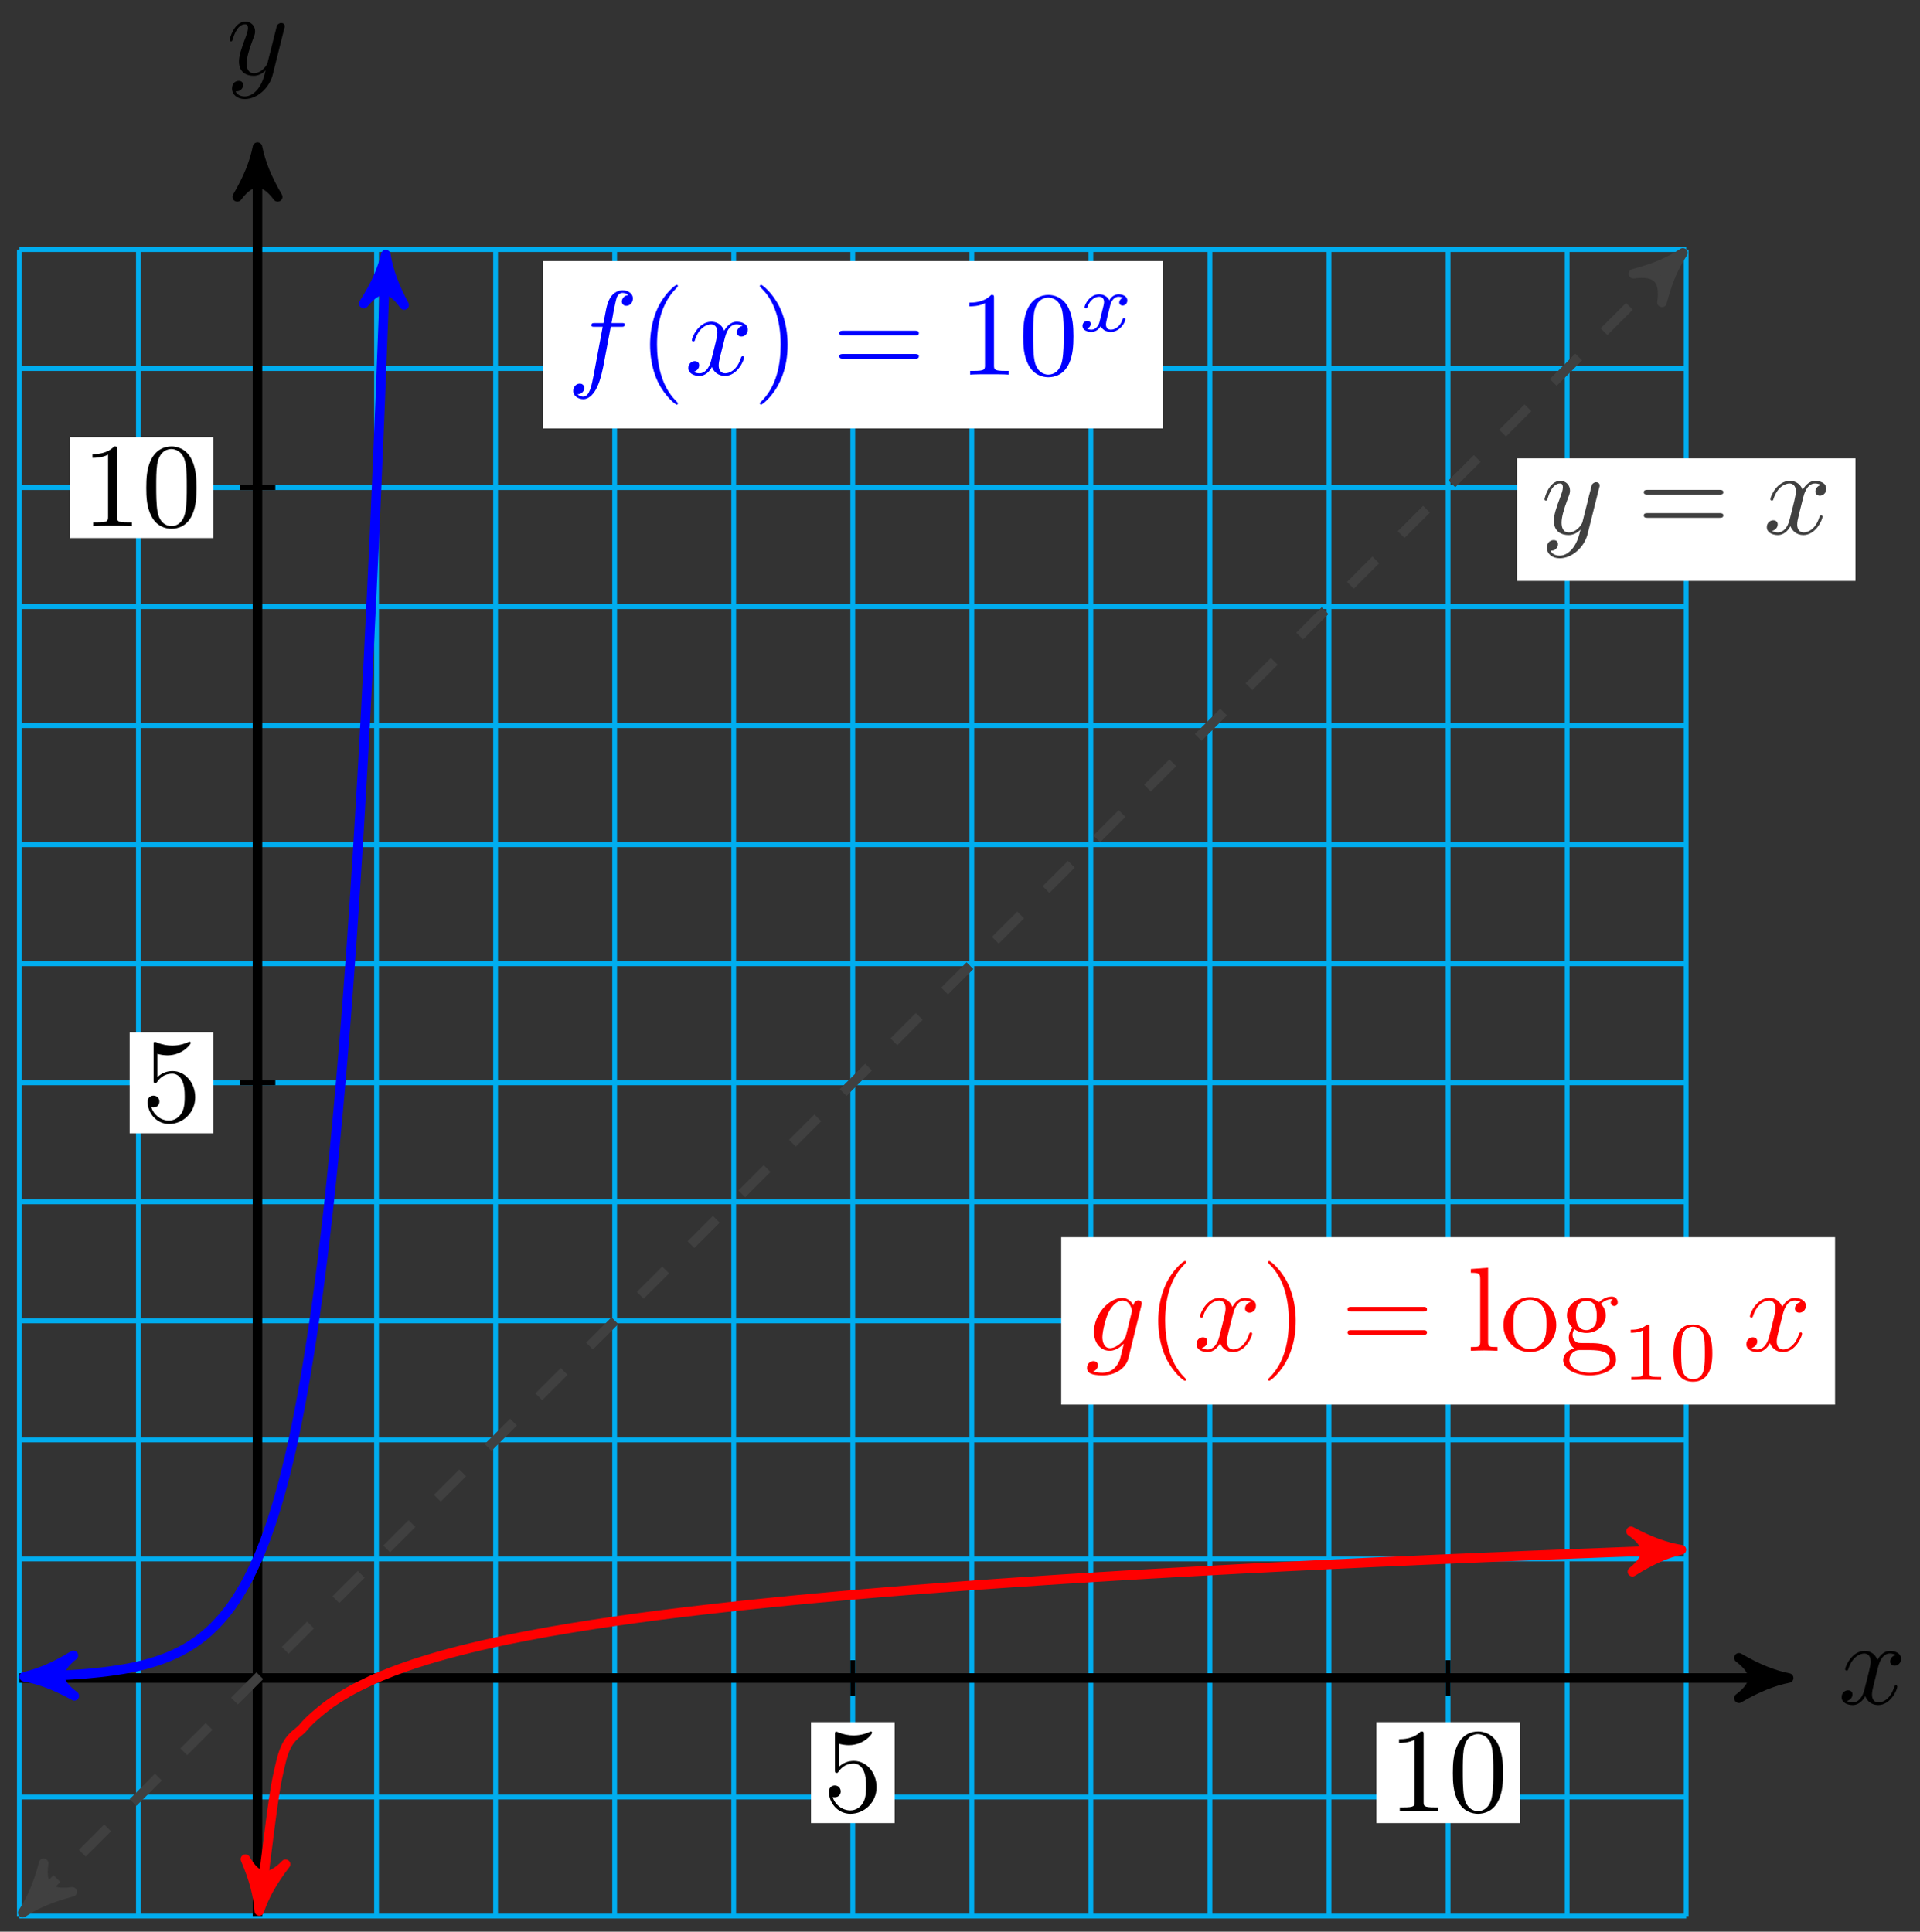
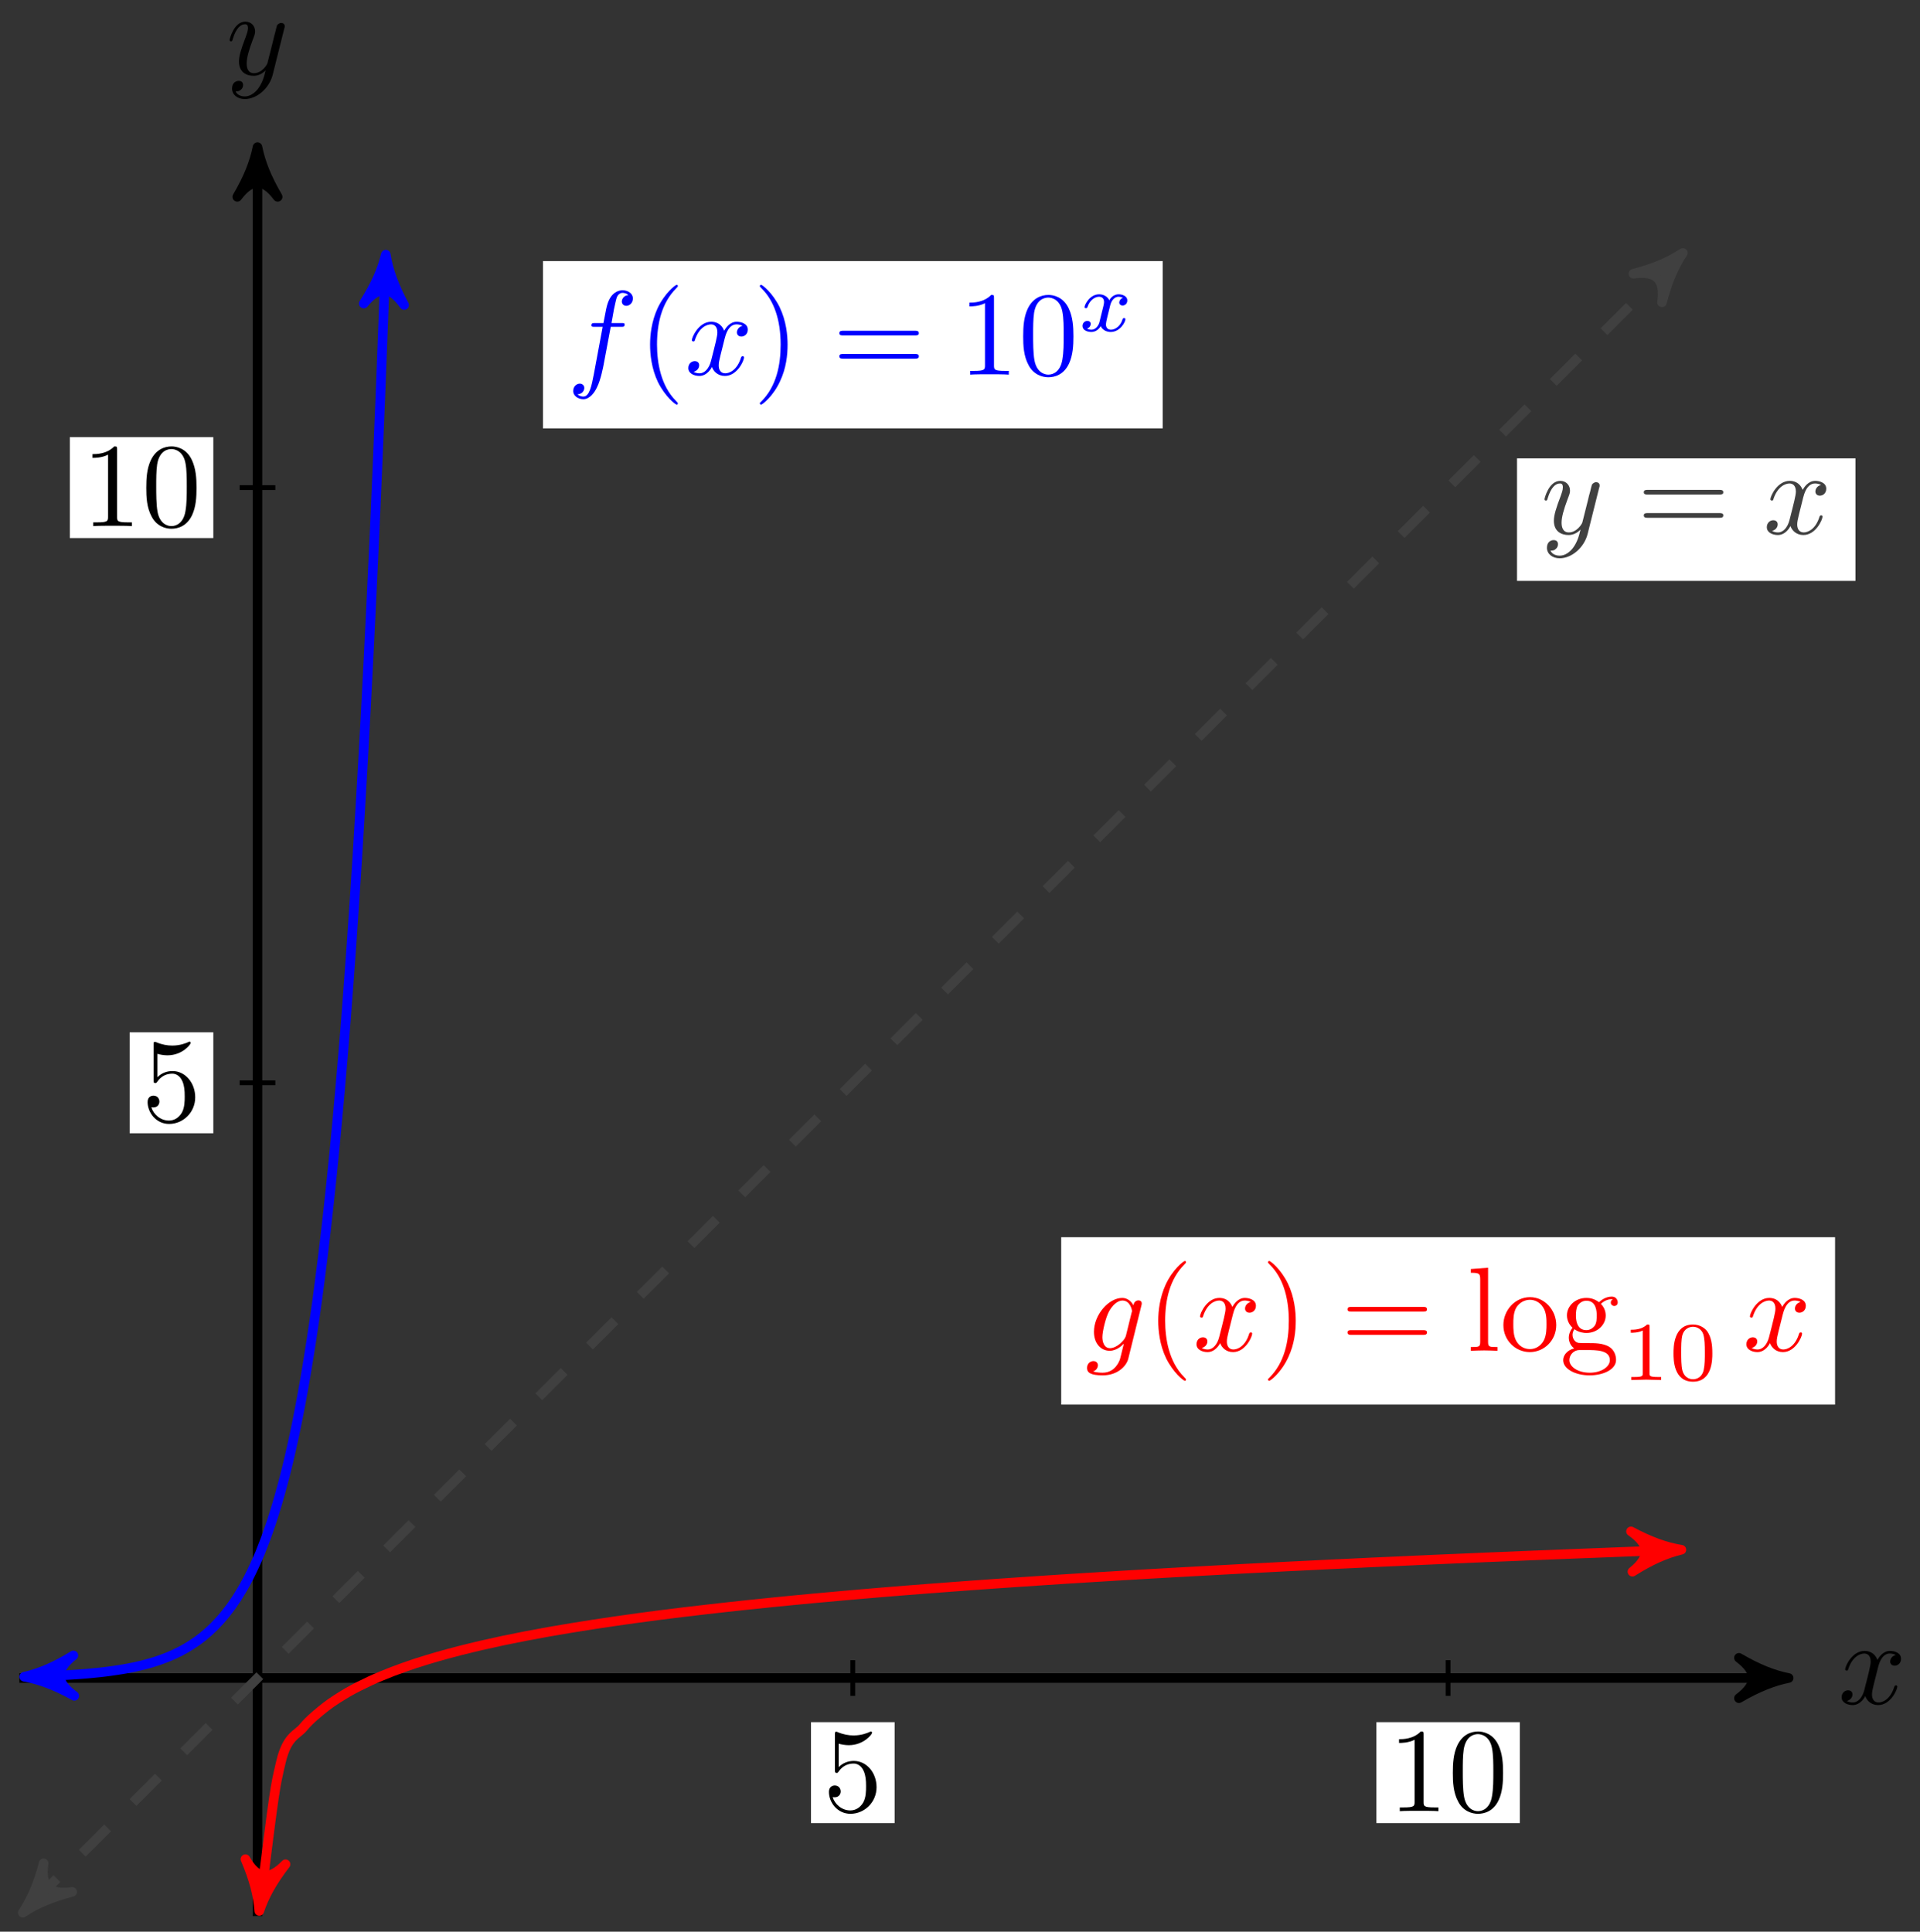
<svg xmlns="http://www.w3.org/2000/svg" xmlns:xlink="http://www.w3.org/1999/xlink" width="160pt" height="161pt" viewBox="0 0 160 161" version="1.1">
  <rect x="0" y="0" width="160" height="161" fill="#333333" stroke="none" />
  <defs>
    <g>
      <symbol overflow="visible" id="glyph0-0">
        <path style="stroke:none;" d="" />
      </symbol>
      <symbol overflow="visible" id="glyph0-1">
        <path style="stroke:none;" d="M 3.328 -3.016 C 3.391 -3.266 3.625 -4.188 4.312 -4.188 C 4.359 -4.188 4.609 -4.188 4.812 -4.062 C 4.531 -4 4.344 -3.766 4.344 -3.516 C 4.344 -3.359 4.453 -3.172 4.719 -3.172 C 4.938 -3.172 5.25 -3.344 5.25 -3.75 C 5.25 -4.266 4.672 -4.406 4.328 -4.406 C 3.75 -4.406 3.406 -3.875 3.281 -3.656 C 3.031 -4.312 2.5 -4.406 2.203 -4.406 C 1.172 -4.406 0.594 -3.125 0.594 -2.875 C 0.594 -2.766 0.703 -2.766 0.719 -2.766 C 0.797 -2.766 0.828 -2.797 0.844 -2.875 C 1.188 -3.938 1.844 -4.188 2.188 -4.188 C 2.375 -4.188 2.719 -4.094 2.719 -3.516 C 2.719 -3.203 2.547 -2.547 2.188 -1.141 C 2.031 -0.531 1.672 -0.109 1.234 -0.109 C 1.172 -0.109 0.953 -0.109 0.734 -0.234 C 0.984 -0.297 1.203 -0.5 1.203 -0.781 C 1.203 -1.047 0.984 -1.125 0.844 -1.125 C 0.531 -1.125 0.297 -0.875 0.297 -0.547 C 0.297 -0.094 0.781 0.109 1.219 0.109 C 1.891 0.109 2.25 -0.594 2.266 -0.641 C 2.391 -0.281 2.75 0.109 3.344 0.109 C 4.375 0.109 4.938 -1.172 4.938 -1.422 C 4.938 -1.531 4.859 -1.531 4.828 -1.531 C 4.734 -1.531 4.719 -1.484 4.688 -1.422 C 4.359 -0.344 3.688 -0.109 3.375 -0.109 C 2.984 -0.109 2.828 -0.422 2.828 -0.766 C 2.828 -0.984 2.875 -1.203 2.984 -1.641 Z M 3.328 -3.016 " />
      </symbol>
      <symbol overflow="visible" id="glyph0-2">
        <path style="stroke:none;" d="M 4.844 -3.797 C 4.891 -3.938 4.891 -3.953 4.891 -4.031 C 4.891 -4.203 4.75 -4.297 4.594 -4.297 C 4.5 -4.297 4.344 -4.234 4.25 -4.094 C 4.234 -4.031 4.141 -3.734 4.109 -3.547 C 4.031 -3.297 3.969 -3.016 3.906 -2.75 L 3.453 -0.953 C 3.422 -0.812 2.984 -0.109 2.328 -0.109 C 1.828 -0.109 1.719 -0.547 1.719 -0.922 C 1.719 -1.375 1.891 -2 2.219 -2.875 C 2.375 -3.281 2.422 -3.391 2.422 -3.594 C 2.422 -4.031 2.109 -4.406 1.609 -4.406 C 0.656 -4.406 0.297 -2.953 0.297 -2.875 C 0.297 -2.766 0.391 -2.766 0.406 -2.766 C 0.516 -2.766 0.516 -2.797 0.562 -2.953 C 0.844 -3.891 1.234 -4.188 1.578 -4.188 C 1.656 -4.188 1.828 -4.188 1.828 -3.875 C 1.828 -3.625 1.719 -3.359 1.656 -3.172 C 1.25 -2.109 1.078 -1.547 1.078 -1.078 C 1.078 -0.188 1.703 0.109 2.297 0.109 C 2.688 0.109 3.016 -0.062 3.297 -0.344 C 3.172 0.172 3.047 0.672 2.656 1.203 C 2.391 1.531 2.016 1.828 1.562 1.828 C 1.422 1.828 0.969 1.797 0.797 1.406 C 0.953 1.406 1.094 1.406 1.219 1.281 C 1.328 1.203 1.422 1.062 1.422 0.875 C 1.422 0.562 1.156 0.531 1.062 0.531 C 0.828 0.531 0.5 0.688 0.5 1.172 C 0.5 1.672 0.938 2.047 1.562 2.047 C 2.578 2.047 3.609 1.141 3.891 0.016 Z M 4.844 -3.797 " />
      </symbol>
      <symbol overflow="visible" id="glyph0-3">
        <path style="stroke:none;" d="M 4.688 -3.766 C 4.703 -3.812 4.719 -3.875 4.719 -3.938 C 4.719 -4.109 4.609 -4.203 4.438 -4.203 C 4.344 -4.203 4.062 -4.141 4.031 -3.781 C 3.844 -4.141 3.5 -4.406 3.094 -4.406 C 1.969 -4.406 0.734 -3.016 0.734 -1.578 C 0.734 -0.594 1.328 0 2.047 0 C 2.641 0 3.109 -0.469 3.203 -0.578 L 3.219 -0.562 C 3.016 0.312 2.891 0.734 2.891 0.75 C 2.844 0.844 2.516 1.828 1.453 1.828 C 1.266 1.828 0.938 1.812 0.656 1.719 C 0.953 1.641 1.062 1.375 1.062 1.203 C 1.062 1.047 0.953 0.859 0.688 0.859 C 0.469 0.859 0.156 1.031 0.156 1.438 C 0.156 1.844 0.516 2.047 1.469 2.047 C 2.719 2.047 3.438 1.266 3.594 0.672 Z M 3.406 -1.281 C 3.344 -1.016 3.109 -0.766 2.891 -0.578 C 2.688 -0.406 2.375 -0.219 2.078 -0.219 C 1.578 -0.219 1.438 -0.734 1.438 -1.141 C 1.438 -1.609 1.719 -2.797 2 -3.297 C 2.266 -3.781 2.688 -4.188 3.109 -4.188 C 3.766 -4.188 3.906 -3.375 3.906 -3.328 C 3.906 -3.281 3.891 -3.219 3.875 -3.188 Z M 3.406 -1.281 " />
      </symbol>
      <symbol overflow="visible" id="glyph0-4">
        <path style="stroke:none;" d="M 3.656 -3.984 L 4.516 -3.984 C 4.719 -3.984 4.812 -3.984 4.812 -4.188 C 4.812 -4.297 4.719 -4.297 4.547 -4.297 L 3.719 -4.297 L 3.922 -5.438 C 3.969 -5.641 4.109 -6.344 4.172 -6.469 C 4.25 -6.656 4.422 -6.812 4.641 -6.812 C 4.672 -6.812 4.938 -6.812 5.125 -6.625 C 4.688 -6.594 4.578 -6.234 4.578 -6.094 C 4.578 -5.859 4.766 -5.734 4.953 -5.734 C 5.219 -5.734 5.5 -5.969 5.5 -6.344 C 5.5 -6.797 5.047 -7.031 4.641 -7.031 C 4.297 -7.031 3.672 -6.844 3.375 -5.859 C 3.312 -5.656 3.281 -5.547 3.047 -4.297 L 2.359 -4.297 C 2.156 -4.297 2.047 -4.297 2.047 -4.109 C 2.047 -3.984 2.141 -3.984 2.328 -3.984 L 2.984 -3.984 L 2.25 -0.047 C 2.062 0.922 1.891 1.828 1.375 1.828 C 1.328 1.828 1.094 1.828 0.891 1.641 C 1.359 1.609 1.453 1.25 1.453 1.109 C 1.453 0.875 1.266 0.75 1.078 0.75 C 0.812 0.75 0.531 0.984 0.531 1.359 C 0.531 1.797 0.969 2.047 1.375 2.047 C 1.922 2.047 2.328 1.453 2.5 1.078 C 2.828 0.453 3.047 -0.75 3.062 -0.828 Z M 3.656 -3.984 " />
      </symbol>
      <symbol overflow="visible" id="glyph1-0">
        <path style="stroke:none;" d="" />
      </symbol>
      <symbol overflow="visible" id="glyph1-1">
        <path style="stroke:none;" d="M 4.469 -2 C 4.469 -3.188 3.656 -4.188 2.578 -4.188 C 2.109 -4.188 1.672 -4.031 1.312 -3.672 L 1.312 -5.625 C 1.516 -5.562 1.844 -5.5 2.156 -5.5 C 3.391 -5.5 4.094 -6.406 4.094 -6.531 C 4.094 -6.594 4.062 -6.641 3.984 -6.641 C 3.984 -6.641 3.953 -6.641 3.906 -6.609 C 3.703 -6.516 3.219 -6.312 2.547 -6.312 C 2.156 -6.312 1.688 -6.391 1.219 -6.594 C 1.141 -6.625 1.125 -6.625 1.109 -6.625 C 1 -6.625 1 -6.547 1 -6.391 L 1 -3.438 C 1 -3.266 1 -3.188 1.141 -3.188 C 1.219 -3.188 1.234 -3.203 1.281 -3.266 C 1.391 -3.422 1.75 -3.969 2.562 -3.969 C 3.078 -3.969 3.328 -3.516 3.406 -3.328 C 3.562 -2.953 3.594 -2.578 3.594 -2.078 C 3.594 -1.719 3.594 -1.125 3.344 -0.703 C 3.109 -0.312 2.734 -0.062 2.281 -0.062 C 1.562 -0.062 0.984 -0.594 0.812 -1.172 C 0.844 -1.172 0.875 -1.156 0.984 -1.156 C 1.312 -1.156 1.484 -1.406 1.484 -1.641 C 1.484 -1.891 1.312 -2.141 0.984 -2.141 C 0.844 -2.141 0.5 -2.062 0.5 -1.609 C 0.5 -0.75 1.188 0.219 2.297 0.219 C 3.453 0.219 4.469 -0.734 4.469 -2 Z M 4.469 -2 " />
      </symbol>
      <symbol overflow="visible" id="glyph1-2">
        <path style="stroke:none;" d="M 2.938 -6.375 C 2.938 -6.625 2.938 -6.641 2.703 -6.641 C 2.078 -6 1.203 -6 0.891 -6 L 0.891 -5.688 C 1.094 -5.688 1.672 -5.688 2.188 -5.953 L 2.188 -0.781 C 2.188 -0.422 2.156 -0.312 1.266 -0.312 L 0.953 -0.312 L 0.953 0 C 1.297 -0.031 2.156 -0.031 2.562 -0.031 C 2.953 -0.031 3.828 -0.031 4.172 0 L 4.172 -0.312 L 3.859 -0.312 C 2.953 -0.312 2.938 -0.422 2.938 -0.781 Z M 2.938 -6.375 " />
      </symbol>
      <symbol overflow="visible" id="glyph1-3">
        <path style="stroke:none;" d="M 4.578 -3.188 C 4.578 -3.984 4.531 -4.781 4.188 -5.516 C 3.734 -6.484 2.906 -6.641 2.5 -6.641 C 1.891 -6.641 1.172 -6.375 0.75 -5.453 C 0.438 -4.766 0.391 -3.984 0.391 -3.188 C 0.391 -2.438 0.422 -1.547 0.844 -0.781 C 1.266 0.016 2 0.219 2.484 0.219 C 3.016 0.219 3.781 0.016 4.219 -0.938 C 4.531 -1.625 4.578 -2.406 4.578 -3.188 Z M 2.484 0 C 2.094 0 1.5 -0.25 1.328 -1.203 C 1.219 -1.797 1.219 -2.719 1.219 -3.312 C 1.219 -3.953 1.219 -4.609 1.297 -5.141 C 1.484 -6.328 2.234 -6.422 2.484 -6.422 C 2.812 -6.422 3.469 -6.234 3.656 -5.25 C 3.766 -4.688 3.766 -3.938 3.766 -3.312 C 3.766 -2.562 3.766 -1.891 3.656 -1.25 C 3.5 -0.297 2.938 0 2.484 0 Z M 2.484 0 " />
      </symbol>
      <symbol overflow="visible" id="glyph1-4">
        <path style="stroke:none;" d="M 6.844 -3.266 C 7 -3.266 7.188 -3.266 7.188 -3.453 C 7.188 -3.656 7 -3.656 6.859 -3.656 L 0.891 -3.656 C 0.75 -3.656 0.562 -3.656 0.562 -3.453 C 0.562 -3.266 0.75 -3.266 0.891 -3.266 Z M 6.859 -1.328 C 7 -1.328 7.188 -1.328 7.188 -1.531 C 7.188 -1.719 7 -1.719 6.844 -1.719 L 0.891 -1.719 C 0.75 -1.719 0.562 -1.719 0.562 -1.531 C 0.562 -1.328 0.75 -1.328 0.891 -1.328 Z M 6.859 -1.328 " />
      </symbol>
      <symbol overflow="visible" id="glyph1-5">
        <path style="stroke:none;" d="M 3.297 2.391 C 3.297 2.359 3.297 2.344 3.125 2.172 C 1.891 0.922 1.562 -0.969 1.562 -2.5 C 1.562 -4.234 1.938 -5.969 3.172 -7.203 C 3.297 -7.328 3.297 -7.344 3.297 -7.375 C 3.297 -7.453 3.266 -7.484 3.203 -7.484 C 3.094 -7.484 2.203 -6.797 1.609 -5.531 C 1.109 -4.438 0.984 -3.328 0.984 -2.5 C 0.984 -1.719 1.094 -0.516 1.641 0.625 C 2.25 1.844 3.094 2.5 3.203 2.5 C 3.266 2.5 3.297 2.469 3.297 2.391 Z M 3.297 2.391 " />
      </symbol>
      <symbol overflow="visible" id="glyph1-6">
        <path style="stroke:none;" d="M 2.875 -2.5 C 2.875 -3.266 2.766 -4.469 2.219 -5.609 C 1.625 -6.828 0.766 -7.484 0.672 -7.484 C 0.609 -7.484 0.562 -7.438 0.562 -7.375 C 0.562 -7.344 0.562 -7.328 0.75 -7.141 C 1.734 -6.156 2.297 -4.578 2.297 -2.5 C 2.297 -0.781 1.938 0.969 0.703 2.219 C 0.562 2.344 0.562 2.359 0.562 2.391 C 0.562 2.453 0.609 2.5 0.672 2.5 C 0.766 2.5 1.672 1.812 2.25 0.547 C 2.766 -0.547 2.875 -1.656 2.875 -2.5 Z M 2.875 -2.5 " />
      </symbol>
      <symbol overflow="visible" id="glyph1-7">
        <path style="stroke:none;" d="M 1.766 -6.922 L 0.328 -6.812 L 0.328 -6.5 C 1.031 -6.5 1.109 -6.438 1.109 -5.938 L 1.109 -0.75 C 1.109 -0.312 1 -0.312 0.328 -0.312 L 0.328 0 C 0.656 -0.016 1.188 -0.031 1.438 -0.031 C 1.688 -0.031 2.172 -0.016 2.547 0 L 2.547 -0.312 C 1.875 -0.312 1.766 -0.312 1.766 -0.75 Z M 1.766 -6.922 " />
      </symbol>
      <symbol overflow="visible" id="glyph1-8">
        <path style="stroke:none;" d="M 4.688 -2.141 C 4.688 -3.406 3.703 -4.469 2.5 -4.469 C 1.25 -4.469 0.281 -3.375 0.281 -2.141 C 0.281 -0.844 1.312 0.109 2.484 0.109 C 3.688 0.109 4.688 -0.875 4.688 -2.141 Z M 2.5 -0.141 C 2.062 -0.141 1.625 -0.344 1.359 -0.812 C 1.109 -1.25 1.109 -1.859 1.109 -2.219 C 1.109 -2.609 1.109 -3.141 1.344 -3.578 C 1.609 -4.031 2.078 -4.25 2.484 -4.25 C 2.922 -4.25 3.344 -4.031 3.609 -3.594 C 3.875 -3.172 3.875 -2.594 3.875 -2.219 C 3.875 -1.859 3.875 -1.312 3.656 -0.875 C 3.422 -0.422 2.984 -0.141 2.5 -0.141 Z M 2.5 -0.141 " />
      </symbol>
      <symbol overflow="visible" id="glyph1-9">
        <path style="stroke:none;" d="M 2.219 -1.719 C 1.344 -1.719 1.344 -2.719 1.344 -2.938 C 1.344 -3.203 1.359 -3.531 1.5 -3.781 C 1.578 -3.891 1.812 -4.172 2.219 -4.172 C 3.078 -4.172 3.078 -3.188 3.078 -2.953 C 3.078 -2.688 3.078 -2.359 2.922 -2.109 C 2.844 -2 2.609 -1.719 2.219 -1.719 Z M 1.062 -1.328 C 1.062 -1.359 1.062 -1.594 1.219 -1.797 C 1.609 -1.516 2.031 -1.484 2.219 -1.484 C 3.141 -1.484 3.828 -2.172 3.828 -2.938 C 3.828 -3.312 3.672 -3.672 3.422 -3.906 C 3.781 -4.25 4.141 -4.297 4.312 -4.297 C 4.344 -4.297 4.391 -4.297 4.422 -4.281 C 4.312 -4.25 4.25 -4.141 4.25 -4.016 C 4.25 -3.844 4.391 -3.734 4.547 -3.734 C 4.641 -3.734 4.828 -3.797 4.828 -4.031 C 4.828 -4.203 4.719 -4.516 4.328 -4.516 C 4.125 -4.516 3.688 -4.453 3.266 -4.047 C 2.844 -4.375 2.438 -4.406 2.219 -4.406 C 1.281 -4.406 0.594 -3.719 0.594 -2.953 C 0.594 -2.516 0.812 -2.141 1.062 -1.922 C 0.938 -1.781 0.75 -1.453 0.75 -1.094 C 0.75 -0.781 0.891 -0.406 1.203 -0.203 C 0.594 -0.047 0.281 0.391 0.281 0.781 C 0.281 1.5 1.266 2.047 2.484 2.047 C 3.656 2.047 4.688 1.547 4.688 0.766 C 4.688 0.422 4.562 -0.094 4.047 -0.375 C 3.516 -0.641 2.938 -0.641 2.328 -0.641 C 2.078 -0.641 1.656 -0.641 1.578 -0.656 C 1.266 -0.703 1.062 -1 1.062 -1.328 Z M 2.5 1.828 C 1.484 1.828 0.797 1.312 0.797 0.781 C 0.797 0.328 1.172 -0.047 1.609 -0.062 L 2.203 -0.062 C 3.062 -0.062 4.172 -0.062 4.172 0.781 C 4.172 1.328 3.469 1.828 2.5 1.828 Z M 2.5 1.828 " />
      </symbol>
      <symbol overflow="visible" id="glyph2-0">
        <path style="stroke:none;" d="" />
      </symbol>
      <symbol overflow="visible" id="glyph2-1">
        <path style="stroke:none;" d="M 2.328 -4.438 C 2.328 -4.625 2.328 -4.625 2.125 -4.625 C 1.672 -4.188 1.047 -4.188 0.766 -4.188 L 0.766 -3.938 C 0.922 -3.938 1.391 -3.938 1.766 -4.125 L 1.766 -0.578 C 1.766 -0.344 1.766 -0.25 1.078 -0.25 L 0.812 -0.25 L 0.812 0 C 0.938 0 1.797 -0.031 2.047 -0.031 C 2.266 -0.031 3.141 0 3.297 0 L 3.297 -0.25 L 3.031 -0.25 C 2.328 -0.25 2.328 -0.344 2.328 -0.578 Z M 2.328 -4.438 " />
      </symbol>
      <symbol overflow="visible" id="glyph2-2">
        <path style="stroke:none;" d="M 3.594 -2.219 C 3.594 -2.984 3.5 -3.547 3.188 -4.031 C 2.969 -4.344 2.531 -4.625 1.984 -4.625 C 0.359 -4.625 0.359 -2.719 0.359 -2.219 C 0.359 -1.719 0.359 0.141 1.984 0.141 C 3.594 0.141 3.594 -1.719 3.594 -2.219 Z M 1.984 -0.062 C 1.656 -0.062 1.234 -0.25 1.094 -0.812 C 1 -1.219 1 -1.797 1 -2.312 C 1 -2.828 1 -3.359 1.094 -3.734 C 1.25 -4.281 1.688 -4.438 1.984 -4.438 C 2.359 -4.438 2.719 -4.203 2.844 -3.797 C 2.953 -3.422 2.969 -2.922 2.969 -2.312 C 2.969 -1.797 2.969 -1.281 2.875 -0.844 C 2.734 -0.203 2.266 -0.062 1.984 -0.062 Z M 1.984 -0.062 " />
      </symbol>
      <symbol overflow="visible" id="glyph3-0">
        <path style="stroke:none;" d="" />
      </symbol>
      <symbol overflow="visible" id="glyph3-1">
        <path style="stroke:none;" d="M 1.734 -0.734 C 1.672 -0.5 1.438 -0.125 1.078 -0.125 C 1.062 -0.125 0.844 -0.125 0.703 -0.219 C 0.984 -0.312 1.016 -0.562 1.016 -0.609 C 1.016 -0.766 0.891 -0.859 0.734 -0.859 C 0.531 -0.859 0.328 -0.703 0.328 -0.438 C 0.328 -0.094 0.719 0.062 1.062 0.062 C 1.391 0.062 1.672 -0.125 1.844 -0.422 C 2.016 -0.062 2.391 0.062 2.672 0.062 C 3.484 0.062 3.906 -0.797 3.906 -1 C 3.906 -1.094 3.812 -1.094 3.797 -1.094 C 3.688 -1.094 3.688 -1.047 3.656 -0.969 C 3.516 -0.484 3.094 -0.125 2.703 -0.125 C 2.422 -0.125 2.281 -0.312 2.281 -0.578 C 2.281 -0.766 2.453 -1.391 2.641 -2.172 C 2.781 -2.703 3.094 -2.875 3.328 -2.875 C 3.344 -2.875 3.547 -2.875 3.703 -2.781 C 3.484 -2.719 3.391 -2.516 3.391 -2.391 C 3.391 -2.25 3.516 -2.141 3.672 -2.141 C 3.828 -2.141 4.062 -2.266 4.062 -2.562 C 4.062 -2.953 3.609 -3.078 3.344 -3.078 C 2.984 -3.078 2.703 -2.844 2.562 -2.578 C 2.438 -2.859 2.109 -3.078 1.719 -3.078 C 0.938 -3.078 0.5 -2.219 0.5 -2 C 0.5 -1.922 0.594 -1.922 0.609 -1.922 C 0.703 -1.922 0.703 -1.938 0.75 -2.031 C 0.922 -2.578 1.359 -2.875 1.703 -2.875 C 1.938 -2.875 2.125 -2.75 2.125 -2.422 C 2.125 -2.281 2.031 -1.938 1.969 -1.688 Z M 1.734 -0.734 " />
      </symbol>
    </g>
  </defs>
  <g id="surface1">
-     <path style="fill:none;stroke-width:0.399;stroke-linecap:butt;stroke-linejoin:miter;stroke:rgb(0%,67.839%,93.729%);stroke-opacity:1;stroke-miterlimit:10;" d="M -19.843 -19.842 L 119.06 -19.842 M -19.843 -9.92 L 119.06 -9.92 M -19.843 0.001 L 119.06 0.001 M -19.843 9.923 L 119.06 9.923 M -19.843 19.844 L 119.06 19.844 M -19.843 29.766 L 119.06 29.766 M -19.843 39.688 L 119.06 39.688 M -19.843 49.609 L 119.06 49.609 M -19.843 59.531 L 119.06 59.531 M -19.843 69.452 L 119.06 69.452 M -19.843 79.374 L 119.06 79.374 M -19.843 89.296 L 119.06 89.296 M -19.843 99.217 L 119.06 99.217 M -19.843 109.139 L 119.06 109.139 M -19.843 119.056 L 119.06 119.056 M -19.843 -19.842 L -19.843 119.06 M -9.922 -19.842 L -9.922 119.06 M -0 -19.842 L -0 119.06 M 9.921 -19.842 L 9.921 119.06 M 19.842 -19.842 L 19.842 119.06 M 29.764 -19.842 L 29.764 119.06 M 39.685 -19.842 L 39.685 119.06 M 49.607 -19.842 L 49.607 119.06 M 59.528 -19.842 L 59.528 119.06 M 69.449 -19.842 L 69.449 119.06 M 79.371 -19.842 L 79.371 119.06 M 89.292 -19.842 L 89.292 119.06 M 99.217 -19.842 L 99.217 119.06 M 109.139 -19.842 L 109.139 119.06 M 119.056 -19.842 L 119.056 119.06 " transform="matrix(1,0,0,-1,21.457,139.857)" />
    <path style="fill:none;stroke-width:0.797;stroke-linecap:butt;stroke-linejoin:miter;stroke:rgb(0%,0%,0%);stroke-opacity:1;stroke-miterlimit:10;" d="M -19.843 0.001 L 126.552 0.001 " transform="matrix(1,0,0,-1,21.457,139.857)" />
    <path style="fill-rule:nonzero;fill:rgb(0%,0%,0%);fill-opacity:1;stroke-width:0.797;stroke-linecap:butt;stroke-linejoin:round;stroke:rgb(0%,0%,0%);stroke-opacity:1;stroke-miterlimit:10;" d="M 1.038 0.001 C -0.259 0.259 -1.556 0.779 -3.107 1.685 C -1.556 0.517 -1.556 -0.518 -3.107 -1.682 C -1.556 -0.776 -0.259 -0.26 1.038 0.001 Z M 1.038 0.001 " transform="matrix(1,0,0,-1,148.017,139.857)" />
    <g style="fill:rgb(0%,0%,0%);fill-opacity:1;">
      <use xlink:href="#glyph0-1" x="153.171" y="142.002" />
    </g>
    <path style="fill:none;stroke-width:0.797;stroke-linecap:butt;stroke-linejoin:miter;stroke:rgb(0%,0%,0%);stroke-opacity:1;stroke-miterlimit:10;" d="M -0 -19.842 L -0 126.552 " transform="matrix(1,0,0,-1,21.457,139.857)" />
    <path style="fill-rule:nonzero;fill:rgb(0%,0%,0%);fill-opacity:1;stroke-width:0.797;stroke-linecap:butt;stroke-linejoin:round;stroke:rgb(0%,0%,0%);stroke-opacity:1;stroke-miterlimit:10;" d="M 1.038 0 C -0.259 0.258 -1.556 0.778 -3.107 1.684 C -1.556 0.52 -1.556 -0.519 -3.107 -1.683 C -1.556 -0.777 -0.259 -0.258 1.038 0 Z M 1.038 0 " transform="matrix(0,-1,-1,0,21.457,13.3)" />
    <g style="fill:rgb(0%,0%,0%);fill-opacity:1;">
      <use xlink:href="#glyph0-2" x="18.836" y="6.209" />
    </g>
    <path style="fill:none;stroke-width:0.399;stroke-linecap:butt;stroke-linejoin:miter;stroke:rgb(0%,0%,0%);stroke-opacity:1;stroke-miterlimit:10;" d="M 49.607 1.49 L 49.607 -1.487 " transform="matrix(1,0,0,-1,21.457,139.857)" />
    <path style=" stroke:none;fill-rule:nonzero;fill:rgb(100%,100%,100%);fill-opacity:1;" d="M 67.582 151.949 L 74.555 151.949 L 74.555 143.535 L 67.582 143.535 Z M 67.582 151.949 " />
    <g style="fill:rgb(0%,0%,0%);fill-opacity:1;">
      <use xlink:href="#glyph1-1" x="68.577" y="150.954" />
    </g>
    <path style="fill:none;stroke-width:0.399;stroke-linecap:butt;stroke-linejoin:miter;stroke:rgb(0%,0%,0%);stroke-opacity:1;stroke-miterlimit:10;" d="M 1.488 49.609 L -1.488 49.609 " transform="matrix(1,0,0,-1,21.457,139.857)" />
    <path style=" stroke:none;fill-rule:nonzero;fill:rgb(100%,100%,100%);fill-opacity:1;" d="M 10.805 94.453 L 17.777 94.453 L 17.777 86.039 L 10.805 86.039 Z M 10.805 94.453 " />
    <g style="fill:rgb(0%,0%,0%);fill-opacity:1;">
      <use xlink:href="#glyph1-1" x="11.799" y="93.457" />
    </g>
    <path style="fill:none;stroke-width:0.399;stroke-linecap:butt;stroke-linejoin:miter;stroke:rgb(0%,0%,0%);stroke-opacity:1;stroke-miterlimit:10;" d="M 99.217 1.49 L 99.217 -1.487 " transform="matrix(1,0,0,-1,21.457,139.857)" />
    <path style=" stroke:none;fill-rule:nonzero;fill:rgb(100%,100%,100%);fill-opacity:1;" d="M 114.699 151.949 L 126.656 151.949 L 126.656 143.535 L 114.699 143.535 Z M 114.699 151.949 " />
    <g style="fill:rgb(0%,0%,0%);fill-opacity:1;">
      <use xlink:href="#glyph1-2" x="115.696" y="150.954" />
      <use xlink:href="#glyph1-3" x="120.678" y="150.954" />
    </g>
    <path style="fill:none;stroke-width:0.399;stroke-linecap:butt;stroke-linejoin:miter;stroke:rgb(0%,0%,0%);stroke-opacity:1;stroke-miterlimit:10;" d="M 1.488 99.217 L -1.488 99.217 " transform="matrix(1,0,0,-1,21.457,139.857)" />
    <path style=" stroke:none;fill-rule:nonzero;fill:rgb(100%,100%,100%);fill-opacity:1;" d="M 5.82 44.844 L 17.777 44.844 L 17.777 36.434 L 5.82 36.434 Z M 5.82 44.844 " />
    <g style="fill:rgb(0%,0%,0%);fill-opacity:1;">
      <use xlink:href="#glyph1-2" x="6.818" y="43.849" />
      <use xlink:href="#glyph1-3" x="11.799" y="43.849" />
    </g>
    <path style="fill:none;stroke-width:0.797;stroke-linecap:butt;stroke-linejoin:miter;stroke:rgb(25%,25%,25%);stroke-opacity:1;stroke-dasharray:2.989,2.989;stroke-miterlimit:10;" d="M -18.827 -18.83 L 118.045 118.045 " transform="matrix(1,0,0,-1,21.457,139.857)" />
    <path style="fill-rule:nonzero;fill:rgb(25%,25%,25%);fill-opacity:1;stroke-width:0.797;stroke-linecap:butt;stroke-linejoin:round;stroke:rgb(25%,25%,25%);stroke-opacity:1;stroke-miterlimit:10;" d="M 1.036 -0.001 C -0.257 0.259 -1.555 0.778 -3.107 1.684 C -1.555 0.518 -1.552 -0.517 -3.11 -1.683 C -1.552 -0.777 -0.259 -0.258 1.036 -0.001 Z M 1.036 -0.001 " transform="matrix(-0.707,0.707,0.707,0.707,2.628,158.686)" />
    <path style="fill-rule:nonzero;fill:rgb(25%,25%,25%);fill-opacity:1;stroke-width:0.797;stroke-linecap:butt;stroke-linejoin:round;stroke:rgb(25%,25%,25%);stroke-opacity:1;stroke-miterlimit:10;" d="M 1.034 0 C -0.259 0.26 -1.554 0.776 -3.11 1.685 C -1.554 0.517 -1.554 -0.516 -3.11 -1.685 C -1.554 -0.776 -0.259 -0.26 1.034 0 Z M 1.034 0 " transform="matrix(0.707,-0.707,-0.707,-0.707,139.507,21.809)" />
    <path style=" stroke:none;fill-rule:nonzero;fill:rgb(100%,100%,100%);fill-opacity:1;" d="M 126.418 48.414 L 154.625 48.414 L 154.625 38.203 L 126.418 38.203 Z M 126.418 48.414 " />
    <g style="fill:rgb(25%,25%,25%);fill-opacity:1;">
      <use xlink:href="#glyph0-2" x="128.412" y="44.484" />
    </g>
    <g style="fill:rgb(25%,25%,25%);fill-opacity:1;">
      <use xlink:href="#glyph1-4" x="136.421" y="44.484" />
    </g>
    <g style="fill:rgb(25%,25%,25%);fill-opacity:1;">
      <use xlink:href="#glyph0-1" x="146.938" y="44.484" />
    </g>
    <path style="fill:none;stroke-width:0.797;stroke-linecap:butt;stroke-linejoin:miter;stroke:rgb(100%,0%,0%);stroke-opacity:1;stroke-miterlimit:10;" d="M 0.277 -18.389 C 1.441 -9.166 1.441 -9.166 1.957 -6.987 C 2.472 -4.807 3.3 -4.752 3.816 -4.116 C 4.332 -3.483 5.16 -2.815 5.675 -2.409 C 6.191 -1.999 7.019 -1.487 7.534 -1.186 C 8.05 -0.885 8.878 -0.475 9.394 -0.237 C 9.909 0.005 10.734 0.341 11.249 0.54 C 11.765 0.74 12.593 1.029 13.108 1.201 C 13.624 1.372 14.452 1.622 14.968 1.771 C 15.483 1.919 16.311 2.142 16.827 2.275 C 17.343 2.408 18.171 2.607 18.686 2.728 C 19.202 2.845 20.03 3.029 20.546 3.138 C 21.061 3.243 21.885 3.411 22.401 3.509 C 22.917 3.607 23.745 3.759 24.26 3.853 C 24.776 3.943 25.604 4.087 26.119 4.169 C 26.635 4.255 27.463 4.388 27.979 4.466 C 28.494 4.548 29.322 4.669 29.838 4.743 C 30.354 4.818 31.182 4.935 31.697 5.005 C 32.213 5.075 33.037 5.185 33.553 5.251 C 34.068 5.318 34.896 5.419 35.412 5.482 C 35.928 5.544 36.756 5.642 37.271 5.7 C 37.787 5.763 38.615 5.857 39.131 5.911 C 39.646 5.97 40.474 6.06 40.99 6.111 C 41.505 6.165 42.334 6.251 42.849 6.302 C 43.365 6.357 44.189 6.435 44.705 6.486 C 45.22 6.536 46.048 6.614 46.564 6.661 C 47.079 6.708 47.907 6.786 48.423 6.829 C 48.939 6.876 49.767 6.95 50.282 6.993 C 50.798 7.036 51.626 7.107 52.142 7.15 C 52.657 7.193 53.485 7.259 54.001 7.302 C 54.517 7.341 55.341 7.407 55.856 7.446 C 56.372 7.485 57.2 7.548 57.716 7.587 C 58.231 7.626 59.059 7.685 59.575 7.724 C 60.09 7.759 60.919 7.821 61.434 7.857 C 61.95 7.892 62.778 7.95 63.293 7.985 C 63.809 8.021 64.637 8.075 65.153 8.11 C 65.668 8.142 66.492 8.196 67.008 8.232 C 67.524 8.263 68.352 8.317 68.867 8.349 C 69.383 8.38 70.211 8.431 70.727 8.462 C 71.242 8.493 72.07 8.544 72.586 8.575 C 73.102 8.607 73.93 8.653 74.445 8.685 C 74.961 8.712 75.789 8.759 76.304 8.79 C 76.82 8.817 77.644 8.864 78.16 8.892 C 78.675 8.923 79.504 8.966 80.019 8.993 C 80.535 9.025 81.363 9.067 81.878 9.095 C 82.394 9.122 83.222 9.165 83.738 9.189 C 84.253 9.216 85.081 9.259 85.597 9.286 C 86.113 9.31 86.941 9.353 87.456 9.376 C 87.972 9.403 88.796 9.442 89.312 9.47 C 89.827 9.493 90.655 9.532 91.171 9.556 C 91.687 9.583 92.515 9.618 93.03 9.646 C 93.546 9.669 94.374 9.704 94.889 9.728 C 95.405 9.751 96.233 9.79 96.749 9.814 C 97.264 9.837 98.092 9.872 98.608 9.896 C 99.124 9.919 99.948 9.954 100.463 9.974 C 100.979 9.997 101.807 10.032 102.323 10.056 C 102.838 10.075 103.666 10.11 104.182 10.13 C 104.698 10.153 105.526 10.189 106.041 10.208 C 106.557 10.228 107.385 10.263 107.901 10.282 C 108.416 10.302 109.244 10.337 109.76 10.356 C 110.275 10.376 111.1 10.407 111.615 10.427 C 112.131 10.45 112.959 10.481 113.475 10.501 C 113.99 10.521 114.818 10.552 115.334 10.571 C 115.849 10.591 116.677 10.618 117.193 10.638 C 117.709 10.657 119.052 10.708 117.619 10.653 " transform="matrix(1,0,0,-1,21.457,139.857)" />
    <path style="fill-rule:nonzero;fill:rgb(100%,0%,0%);fill-opacity:1;stroke-width:0.797;stroke-linecap:butt;stroke-linejoin:round;stroke:rgb(100%,0%,0%);stroke-opacity:1;stroke-miterlimit:10;" d="M 1.035 -0.001 C -0.258 0.257 -1.556 0.779 -3.107 1.685 C -1.555 0.519 -1.554 -0.516 -3.108 -1.685 C -1.553 -0.776 -0.26 -0.259 1.035 -0.001 Z M 1.035 -0.001 " transform="matrix(-0.125,0.992,0.992,0.125,21.736,158.247)" />
    <path style="fill-rule:nonzero;fill:rgb(100%,0%,0%);fill-opacity:1;stroke-width:0.797;stroke-linecap:butt;stroke-linejoin:round;stroke:rgb(100%,0%,0%);stroke-opacity:1;stroke-miterlimit:10;" d="M 1.037 0 C -0.259 0.258 -1.554 0.778 -3.108 1.683 C -1.555 0.517 -1.554 -0.519 -3.109 -1.683 C -1.555 -0.777 -0.258 -0.258 1.037 0 Z M 1.037 0 " transform="matrix(0.999,-0.036,-0.036,-0.999,139.081,129.202)" />
    <path style="fill:none;stroke-width:0.797;stroke-linecap:butt;stroke-linejoin:miter;stroke:rgb(0%,0%,100%);stroke-opacity:1;stroke-miterlimit:10;" d="M -18.41 0.13 C -19.499 0.107 -19.499 0.107 -19.367 0.111 C -19.234 0.115 -19.023 0.119 -18.89 0.122 C -18.757 0.126 -18.542 0.134 -18.41 0.138 C -18.277 0.142 -18.066 0.15 -17.933 0.154 C -17.8 0.158 -17.589 0.165 -17.456 0.173 C -17.324 0.177 -17.113 0.185 -16.98 0.193 C -16.847 0.197 -16.632 0.208 -16.503 0.216 C -16.371 0.22 -16.156 0.232 -16.023 0.24 C -15.89 0.247 -15.679 0.259 -15.546 0.267 C -15.414 0.279 -15.203 0.29 -15.07 0.298 C -14.937 0.31 -14.726 0.326 -14.593 0.333 C -14.461 0.345 -14.246 0.361 -14.117 0.372 C -13.984 0.384 -13.769 0.408 -13.636 0.419 C -13.504 0.431 -13.293 0.454 -13.16 0.466 C -13.027 0.482 -12.816 0.505 -12.683 0.521 C -12.55 0.536 -12.34 0.564 -12.207 0.583 C -12.074 0.603 -11.859 0.63 -11.73 0.654 C -11.597 0.673 -11.383 0.704 -11.25 0.728 C -11.117 0.751 -10.906 0.79 -10.773 0.814 C -10.64 0.837 -10.429 0.88 -10.297 0.908 C -10.164 0.939 -9.953 0.986 -9.82 1.017 C -9.687 1.048 -9.472 1.099 -9.344 1.134 C -9.211 1.169 -8.996 1.228 -8.863 1.267 C -8.73 1.306 -8.519 1.372 -8.387 1.415 C -8.254 1.458 -8.043 1.533 -7.91 1.583 C -7.777 1.63 -7.566 1.712 -7.434 1.767 C -7.301 1.822 -7.086 1.915 -6.957 1.974 C -6.824 2.036 -6.609 2.138 -6.477 2.204 C -6.344 2.275 -6.133 2.388 -6 2.466 C -5.867 2.54 -5.656 2.669 -5.523 2.755 C -5.391 2.837 -5.18 2.982 -5.047 3.075 C -4.914 3.169 -4.699 3.329 -4.566 3.435 C -4.438 3.544 -4.223 3.72 -4.09 3.841 C -3.957 3.958 -3.746 4.157 -3.613 4.29 C -3.481 4.423 -3.27 4.646 -3.137 4.794 C -3.004 4.939 -2.793 5.189 -2.66 5.353 C -2.528 5.521 -2.313 5.798 -2.18 5.982 C -2.051 6.165 -1.836 6.478 -1.703 6.681 C -1.571 6.888 -1.36 7.235 -1.227 7.466 C -1.094 7.696 -0.883 8.083 -0.75 8.341 C -0.617 8.595 -0.407 9.028 -0.274 9.317 C -0.141 9.603 0.074 10.083 0.207 10.403 C 0.336 10.724 0.55 11.267 0.683 11.622 C 0.816 11.981 1.027 12.587 1.16 12.985 C 1.293 13.384 1.504 14.06 1.636 14.505 C 1.769 14.954 1.98 15.708 2.113 16.204 C 2.246 16.704 2.461 17.548 2.593 18.102 C 2.722 18.661 2.937 19.602 3.07 20.223 C 3.203 20.848 3.414 21.899 3.546 22.594 C 3.679 23.29 3.89 24.462 4.023 25.239 C 4.156 26.02 4.367 27.329 4.499 28.2 C 4.632 29.067 4.847 30.532 4.98 31.5 C 5.109 32.469 5.324 34.106 5.456 35.192 C 5.589 36.274 5.8 38.102 5.933 39.313 C 6.066 40.524 6.277 42.566 6.41 43.918 C 6.542 45.273 6.753 47.555 6.886 49.066 C 7.019 50.574 7.234 53.125 7.367 54.812 C 7.499 56.5 7.71 59.347 7.843 61.234 C 7.976 63.121 8.187 66.3 8.32 68.406 C 8.452 70.515 8.663 74.066 8.796 76.421 C 8.929 78.776 9.144 82.745 9.273 85.374 C 9.405 88.003 9.62 92.436 9.753 95.373 C 9.886 98.311 10.097 103.268 10.23 106.549 C 10.362 109.83 10.706 119.029 10.652 117.595 " transform="matrix(1,0,0,-1,21.457,139.857)" />
    <path style="fill-rule:nonzero;fill:rgb(0%,0%,100%);fill-opacity:1;stroke-width:0.797;stroke-linecap:butt;stroke-linejoin:round;stroke:rgb(0%,0%,100%);stroke-opacity:1;stroke-miterlimit:10;" d="M 1.036 0.001 C -0.259 0.26 -1.553 0.777 -3.108 1.683 C -1.555 0.519 -1.554 -0.516 -3.108 -1.685 C -1.556 -0.778 -0.259 -0.259 1.036 0.001 Z M 1.036 0.001 " transform="matrix(-1,0.022,0.022,1,3.047,139.726)" />
    <path style="fill-rule:nonzero;fill:rgb(0%,0%,100%);fill-opacity:1;stroke-width:0.797;stroke-linecap:butt;stroke-linejoin:round;stroke:rgb(0%,0%,100%);stroke-opacity:1;stroke-miterlimit:10;" d="M 1.037 0.001 C -0.259 0.257 -1.553 0.776 -3.107 1.683 C -1.555 0.517 -1.555 -0.518 -3.106 -1.683 C -1.553 -0.776 -0.259 -0.259 1.037 0.001 Z M 1.037 0.001 " transform="matrix(0.037,-0.999,-0.999,-0.037,32.11,22.259)" />
    <path style=" stroke:none;fill-rule:nonzero;fill:rgb(100%,100%,100%);fill-opacity:1;" d="M 88.434 117.066 L 152.922 117.066 L 152.922 103.117 L 88.434 103.117 Z M 88.434 117.066 " />
    <g style="fill:rgb(100%,0%,0%);fill-opacity:1;">
      <use xlink:href="#glyph0-3" x="90.427" y="112.582" />
    </g>
    <g style="fill:rgb(100%,0%,0%);fill-opacity:1;">
      <use xlink:href="#glyph1-5" x="95.536" y="112.582" />
    </g>
    <g style="fill:rgb(100%,0%,0%);fill-opacity:1;">
      <use xlink:href="#glyph0-1" x="99.41" y="112.582" />
    </g>
    <g style="fill:rgb(100%,0%,0%);fill-opacity:1;">
      <use xlink:href="#glyph1-6" x="105.105" y="112.582" />
    </g>
    <g style="fill:rgb(100%,0%,0%);fill-opacity:1;">
      <use xlink:href="#glyph1-4" x="111.73" y="112.582" />
    </g>
    <g style="fill:rgb(100%,0%,0%);fill-opacity:1;">
      <use xlink:href="#glyph1-7" x="122.241" y="112.582" />
      <use xlink:href="#glyph1-8" x="125.001" y="112.582" />
      <use xlink:href="#glyph1-9" x="129.982" y="112.582" />
    </g>
    <g style="fill:rgb(100%,0%,0%);fill-opacity:1;">
      <use xlink:href="#glyph2-1" x="135.132" y="115.018" />
      <use xlink:href="#glyph2-2" x="139.1" y="115.018" />
    </g>
    <g style="fill:rgb(100%,0%,0%);fill-opacity:1;">
      <use xlink:href="#glyph0-1" x="145.234" y="112.582" />
    </g>
    <path style=" stroke:none;fill-rule:nonzero;fill:rgb(100%,100%,100%);fill-opacity:1;" d="M 45.246 35.707 L 96.891 35.707 L 96.891 21.758 L 45.246 21.758 Z M 45.246 35.707 " />
    <g style="fill:rgb(0%,0%,100%);fill-opacity:1;">
      <use xlink:href="#glyph0-4" x="47.239" y="31.223" />
    </g>
    <g style="fill:rgb(0%,0%,100%);fill-opacity:1;">
      <use xlink:href="#glyph1-5" x="53.189" y="31.223" />
    </g>
    <g style="fill:rgb(0%,0%,100%);fill-opacity:1;">
      <use xlink:href="#glyph0-1" x="57.063" y="31.223" />
    </g>
    <g style="fill:rgb(0%,0%,100%);fill-opacity:1;">
      <use xlink:href="#glyph1-6" x="62.757" y="31.223" />
    </g>
    <g style="fill:rgb(0%,0%,100%);fill-opacity:1;">
      <use xlink:href="#glyph1-4" x="69.383" y="31.223" />
    </g>
    <g style="fill:rgb(0%,0%,100%);fill-opacity:1;">
      <use xlink:href="#glyph1-2" x="79.894" y="31.223" />
      <use xlink:href="#glyph1-3" x="84.875" y="31.223" />
    </g>
    <g style="fill:rgb(0%,0%,100%);fill-opacity:1;">
      <use xlink:href="#glyph3-1" x="89.879" y="27.607" />
    </g>
  </g>
</svg>